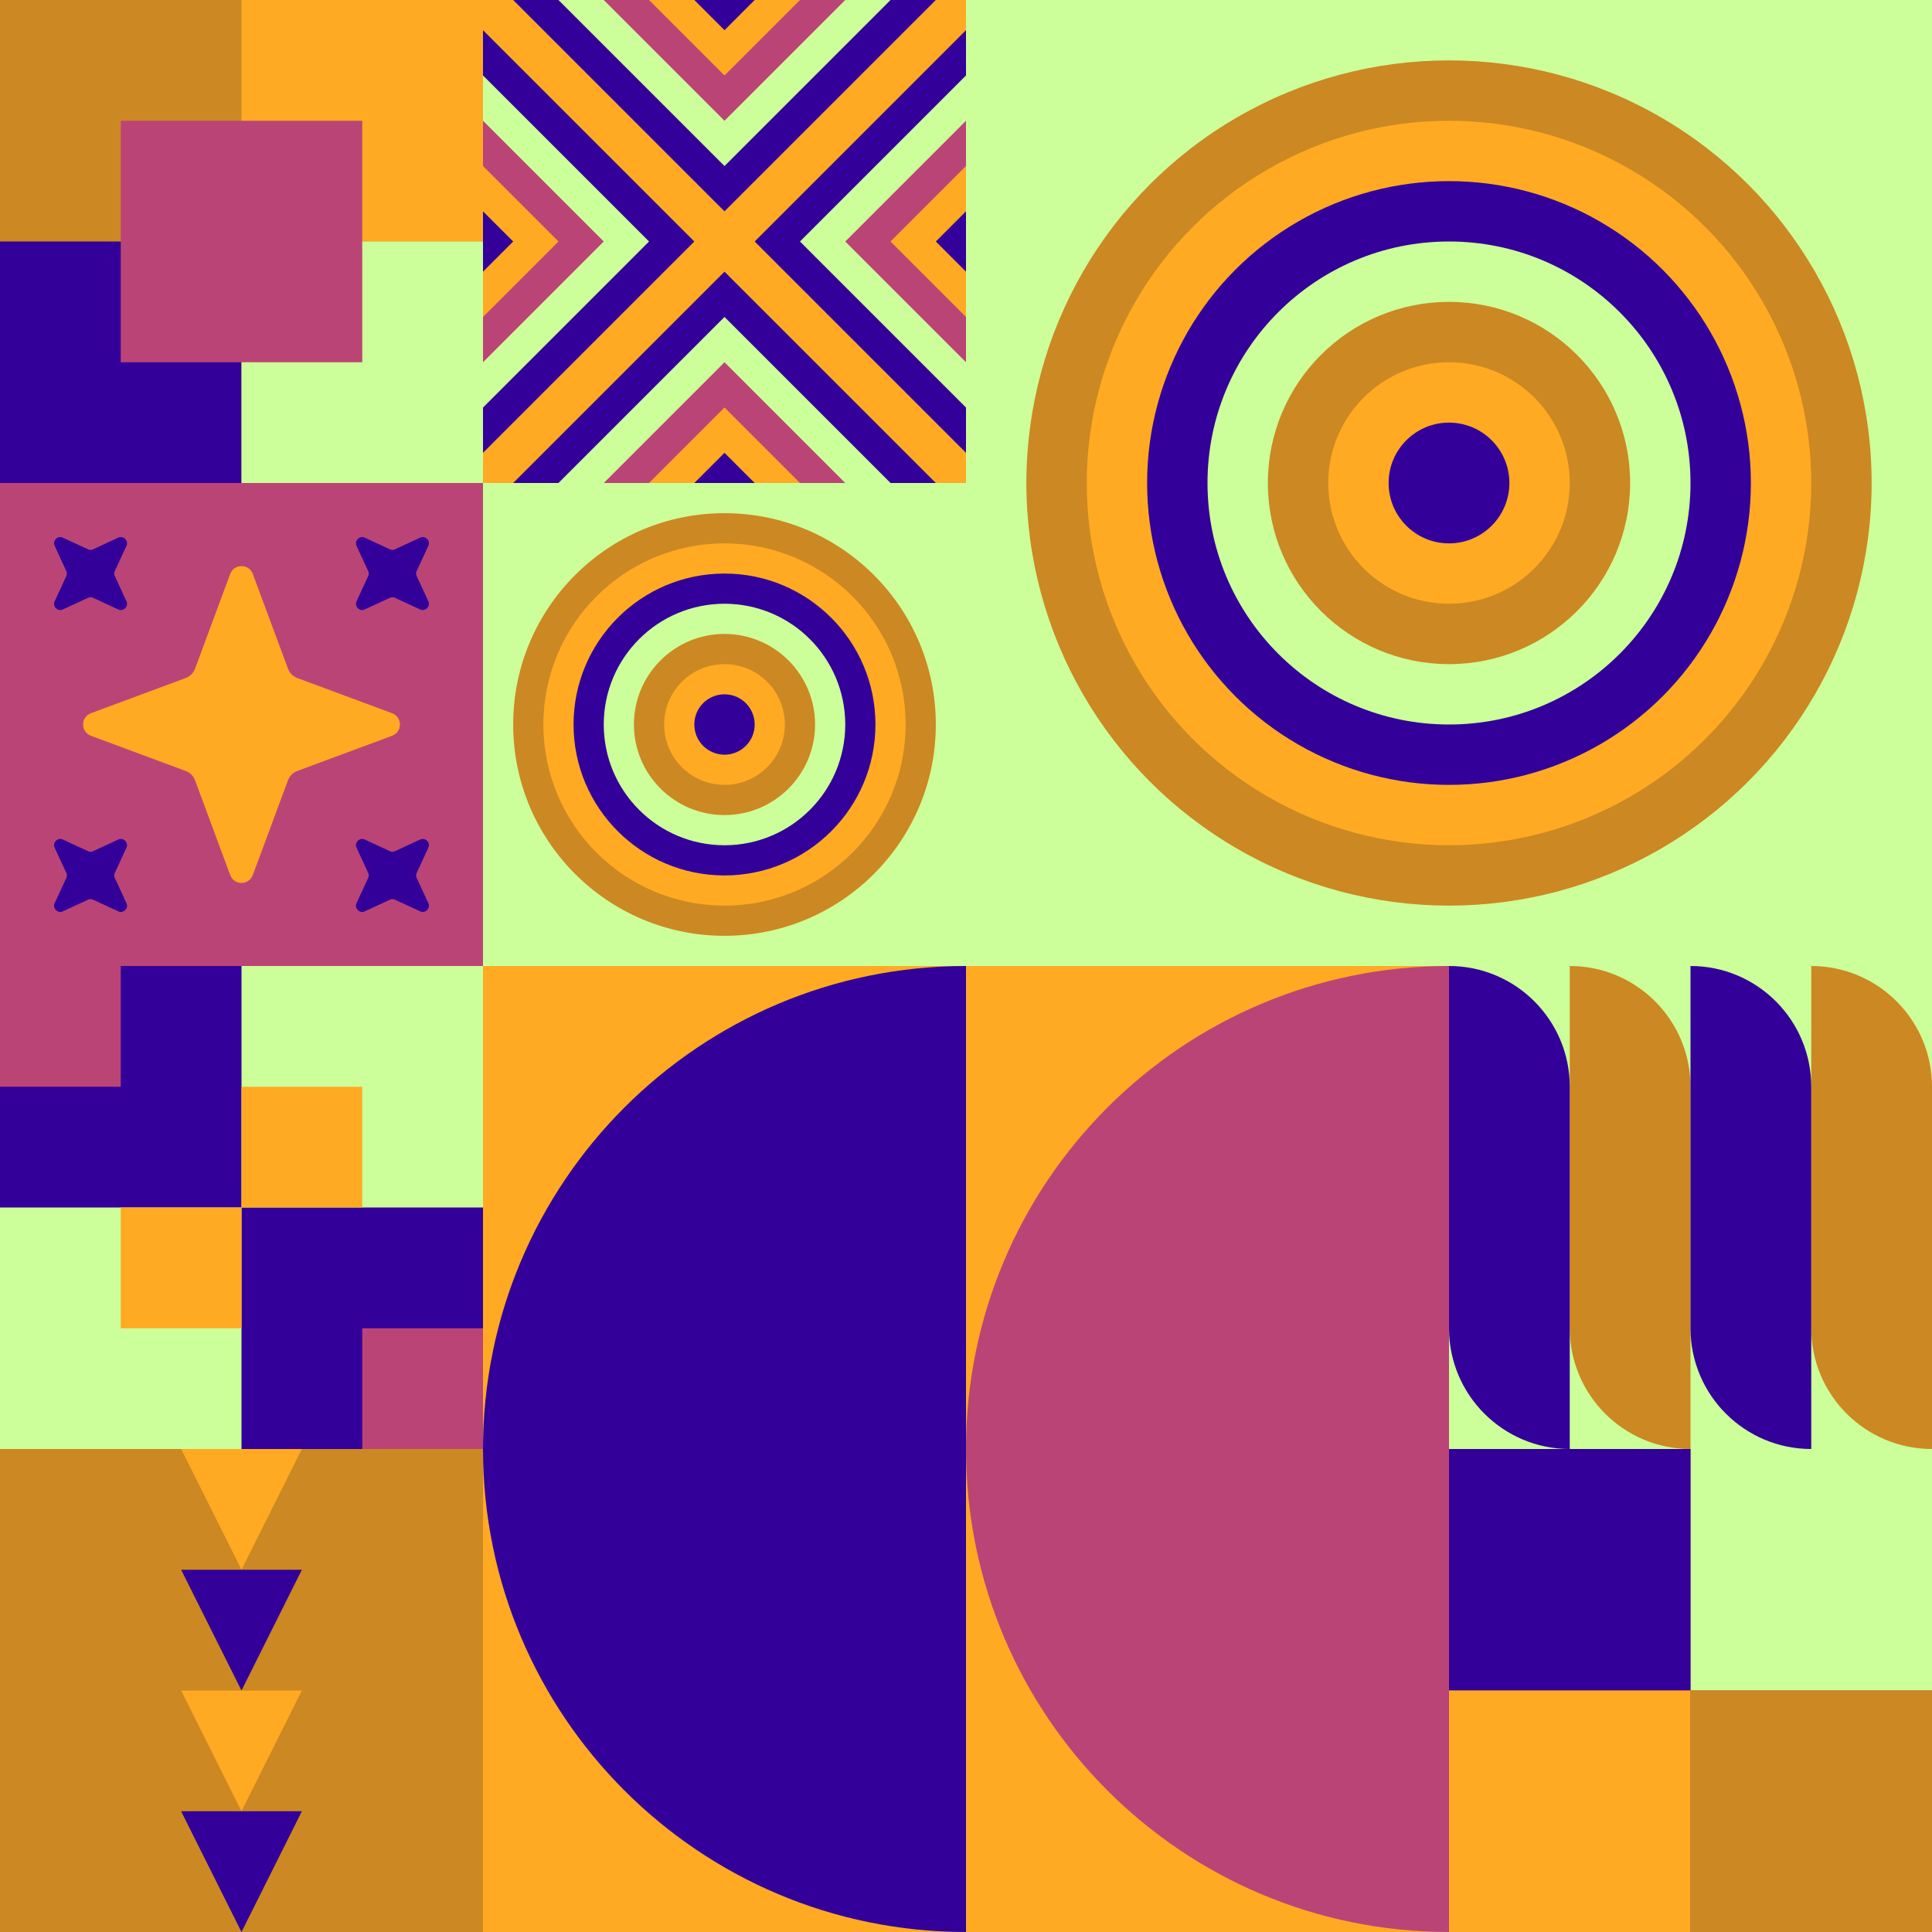
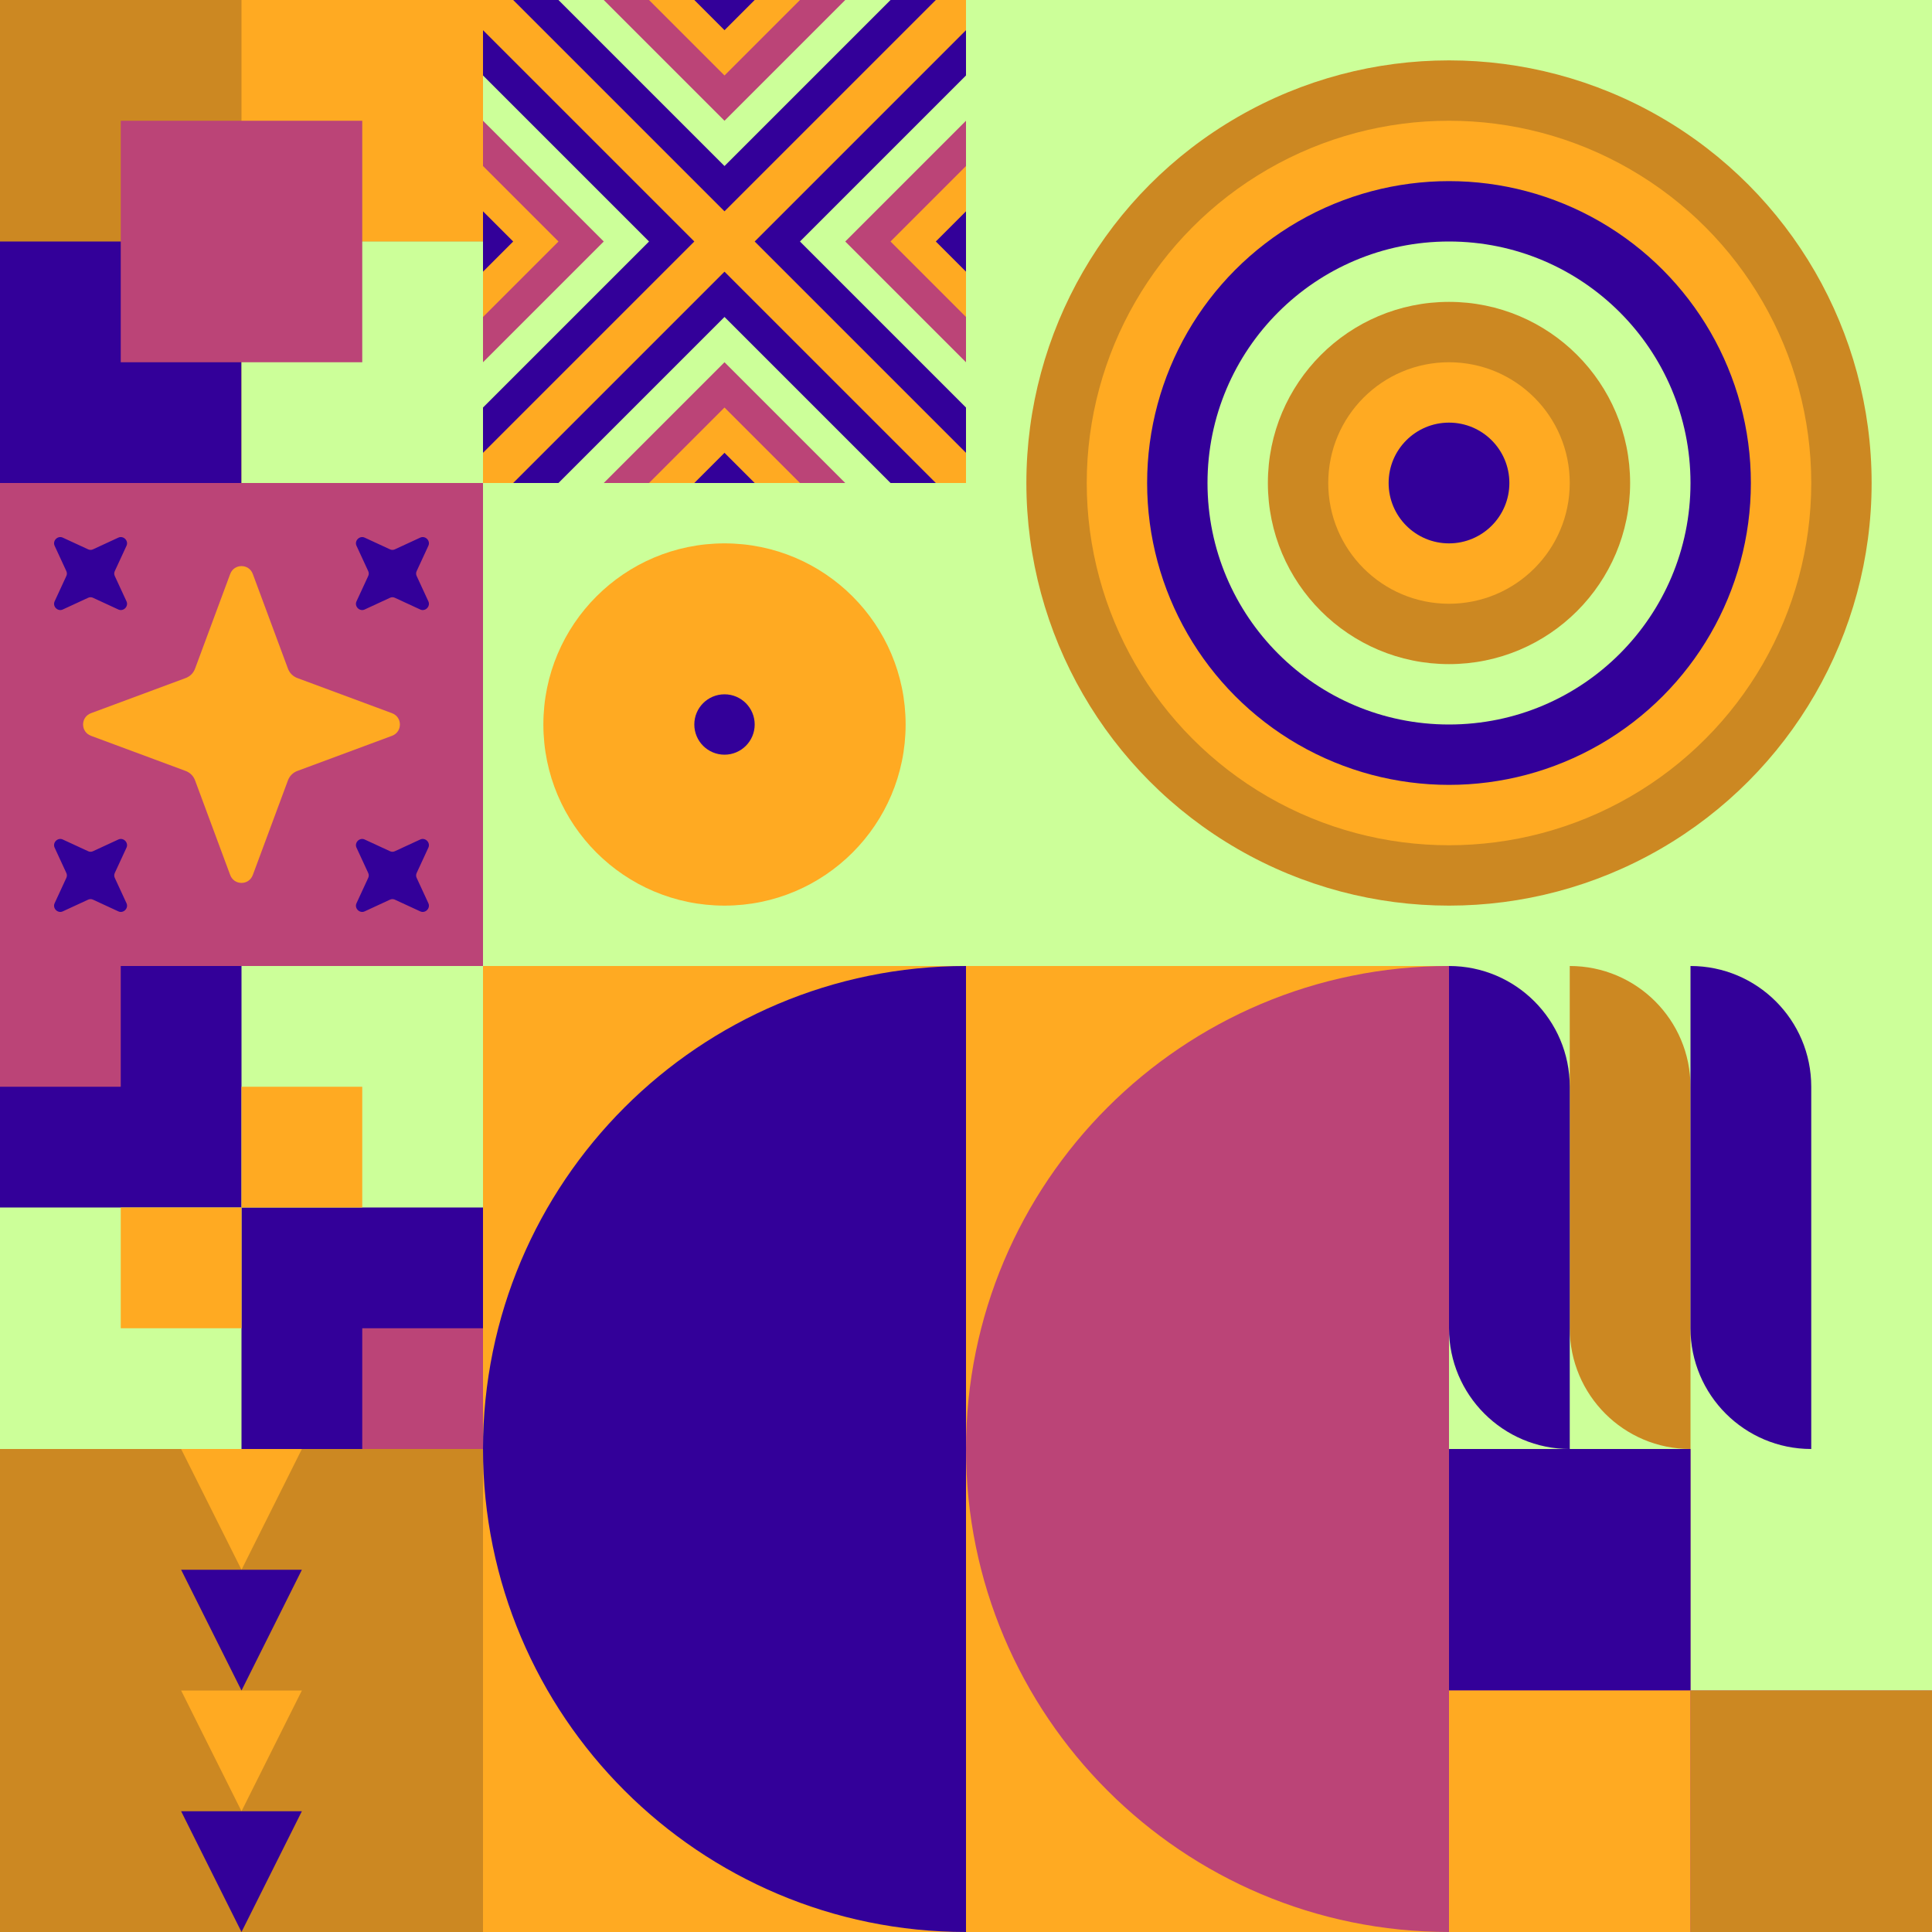
<svg xmlns="http://www.w3.org/2000/svg" id="geo" width="1280" height="1280" viewBox="0 0 1280 1280" fill="none" style="width:640px;height:640px">
  <g class="svg-image">
    <g class="block-0" transform="translate(0,0), scale(1), rotate(0, 160, 160)" height="320" width="320" clip-path="url(#trim)">
      <rect width="320" height="320" fill="#330099" />
      <rect y="320" width="320" height="320" transform="rotate(-90 0 320)" fill="#cc8822" />
      <rect x="160" y="160" width="160" height="160" transform="rotate(-90 160 160)" fill="#ffaa22" />
      <rect width="160" height="160" transform="matrix(0 -1 -1 0 160 320)" fill="#330099" />
      <rect width="160" height="160" transform="matrix(0 -1 -1 0 320 320)" fill="#ccff99" />
      <rect width="160" height="160" transform="matrix(0 -1 -1 0 240 240)" fill="#bb4477" />
    </g>
    <g class="block-1" transform="translate(320,0), scale(1), rotate(0, 160, 160)" height="320" width="320" clip-path="url(#trim)">
      <rect width="320" height="320" fill="#330099" />
      <rect width="320" height="320" fill="#ffaa22" />
      <path d="m160 180 140 140H20l140-140Z" fill="#330099" />
      <path d="m160 210 110 110H50l110-110Z" fill="#ccff99" />
      <path d="m160 240 80 80H80l80-80Z" fill="#bb4477" />
      <path d="m160 270 50 50H110l50-50Z" fill="#ffaa22" />
      <path d="m160 300 20 20h-40l20-20ZM180 160 320 20v280L180 160Z" fill="#330099" />
      <path d="M210 160 320 50v220L210 160Z" fill="#ccff99" />
      <path d="m240 160 80-80v160l-80-80Z" fill="#bb4477" />
      <path d="m270 160 50-50v100l-50-50Z" fill="#ffaa22" />
      <path d="m300 160 20-20v40l-20-20ZM140 160 0 20v280l140-140Z" fill="#330099" />
      <path d="M110 160 0 50v220l110-110Z" fill="#ccff99" />
      <path d="M80 160 0 80v160l80-80Z" fill="#bb4477" />
      <path d="M50 160 0 110v100l50-50Z" fill="#ffaa22" />
      <path d="M20 160 0 140v40l20-20ZM160 140 20 0h280L160 140Z" fill="#330099" />
      <path d="M160 110 50 0h220L160 110Z" fill="#ccff99" />
      <path d="M160 80 80 0h160l-80 80Z" fill="#bb4477" />
      <path d="M160 50 110 0h100l-50 50Z" fill="#ffaa22" />
      <path d="M160 20 140 0h40l-20 20Z" fill="#330099" />
    </g>
    <g class="block-2" transform="translate(640,0), scale(2), rotate(0, 160, 160)" height="640" width="640" clip-path="url(#trim)">
      <rect width="320" height="320" fill="#ccff99" />
      <circle cx="160" cy="160" r="140" fill="#cc8822" />
      <circle cx="160" cy="160" r="120" fill="#ffaa22" />
      <circle cx="160" cy="160" r="100" fill="#330099" />
      <circle cx="160" cy="160" r="80" fill="#ccff99" />
      <circle cx="160" cy="160" r="60" fill="#cc8822" />
      <circle cx="160" cy="160" r="40" fill="#ffaa22" />
      <circle cx="160" cy="160" r="20" fill="#330099" />
    </g>
    <g class="block-3" transform="translate(0,320), scale(1), rotate(270, 160, 160)" height="320" width="320" clip-path="url(#trim)">
      <style>@keyframes geo-41a0_t{0%,13.636%,to{transform:translate(160px,160px) scale(1,1) translate(-160px,-160px)}50%,63.636%{transform:translate(160px,160px) scale(.5,.5) translate(-160px,-160px)}}@keyframes geo-41a1_t{0%,13.636%{transform:translate(260px,60px) rotate(-45deg) translate(-260px,-60px)}50%,63.636%{transform:translate(260px,60px) rotate(0deg) translate(-260px,-60px)}to{transform:translate(260px,60px) rotate(45deg) translate(-260px,-60px)}}@keyframes geo-41a2_t{0%,13.636%{transform:translate(260px,260px) rotate(-45deg) translate(-260px,-260px)}50%,63.636%{transform:translate(260px,260px) rotate(0deg) translate(-260px,-260px)}to{transform:translate(260px,260px) rotate(45deg) translate(-260px,-260px)}}@keyframes geo-41a3_t{0%,13.636%{transform:translate(60px,60px) rotate(45deg) translate(-60px,-60px)}50%,63.636%{transform:translate(60px,60px) rotate(0deg) translate(-60px,-60px)}to{transform:translate(60px,60px) rotate(-45deg) translate(-60px,-60px)}}@keyframes geo-41a4_t{0%,13.636%{transform:translate(60px,260px) rotate(45deg) translate(-60px,-260px)}50%,63.636%{transform:translate(60px,260px) rotate(0deg) translate(-60px,-260px)}to{transform:translate(60px,260px) rotate(-45deg) translate(-60px,-260px)}}</style>
      <rect width="320" height="320" fill="#bb4477" />
      <path d="M152.5 60.3c2.6-7 12.4-7 15 0l23.2 62.5c1.1 3.1 3.4 5.4 6.5 6.5l62.5 23.2c7 2.6 7 12.4 0 15l-62.5 23.2c-3.1 1.1-5.4 3.4-6.5 6.5l-23.2 62.5c-2.6 7-12.4 7-15 0l-23.2-62.5c-1.1-3.1-3.4-5.4-6.5-6.5l-62.5-23.2c-7-2.6-7-12.4 0-15l62.5-23.2c3.1-1.1 5.4-3.4 6.5-6.5l23.2-62.5Z" fill="#ffaa22" style="animation:2.2s ease-in-out infinite both geo-41a0_t" />
      <path d="M256.2 30.1c1.3-3.4 6.3-3.4 7.6 0l6.4 17.4c.4 1.1 1.2 1.9 2.3 2.3l17.4 6.4c3.4 1.3 3.4 6.3 0 7.6l-17.4 6.4c-1.1.4-1.9 1.2-2.3 2.3l-6.4 17.4c-1.3 3.4-6.3 3.4-7.6 0l-6.4-17.4c-.4-1.1-1.2-1.9-2.3-2.3l-17.4-6.4c-3.4-1.3-3.4-6.3 0-7.6l17.4-6.4c1.1-.4 1.9-1.2 2.3-2.3l6.4-17.4Z" fill="#330099" transform="rotate(-45 260 60)" style="animation:2.2s ease-in-out infinite both geo-41a1_t" />
      <path d="M256.2 230.1c1.3-3.4 6.3-3.4 7.6 0l6.4 17.4c.4 1.1 1.2 1.9 2.3 2.3l17.4 6.4c3.4 1.3 3.4 6.3 0 7.6l-17.4 6.4c-1.1.4-1.9 1.2-2.3 2.3l-6.4 17.4c-1.3 3.4-6.3 3.4-7.6 0l-6.4-17.4c-.4-1.1-1.2-1.9-2.3-2.3l-17.4-6.4c-3.4-1.3-3.4-6.3 0-7.6l17.4-6.4c1.1-.4 1.9-1.2 2.3-2.3l6.4-17.4Z" fill="#330099" transform="rotate(-45 260 260)" style="animation:2.2s ease-in-out infinite both geo-41a2_t" />
      <path d="M56.2 30.1c1.3-3.4 6.3-3.4 7.6 0l6.4 17.4c.4 1.1 1.2 1.9 2.3 2.3l17.4 6.4c3.4 1.3 3.4 6.3 0 7.6l-17.4 6.4c-1.1.4-1.9 1.2-2.3 2.3l-6.4 17.4c-1.3 3.4-6.3 3.4-7.6 0l-6.4-17.4c-.4-1.1-1.2-1.9-2.3-2.3l-17.4-6.4c-3.4-1.3-3.4-6.3 0-7.6l17.4-6.4c1.1-.4 1.9-1.2 2.3-2.3l6.4-17.4Z" fill="#330099" transform="rotate(45 60 60)" style="animation:2.2s ease-in-out infinite both geo-41a3_t" />
      <path d="M56.2 230.1c1.3-3.4 6.3-3.4 7.6 0l6.4 17.4c.4 1.1 1.2 1.9 2.3 2.3l17.4 6.4c3.4 1.3 3.4 6.3 0 7.6l-17.4 6.4c-1.1.4-1.9 1.2-2.3 2.3l-6.4 17.4c-1.3 3.4-6.3 3.4-7.6 0l-6.4-17.4c-.4-1.1-1.2-1.9-2.3-2.3l-17.4-6.4c-3.4-1.3-3.4-6.3 0-7.6l17.4-6.4c1.1-.4 1.9-1.2 2.3-2.3l6.4-17.4Z" fill="#330099" transform="rotate(45 60 260)" style="animation:2.2s ease-in-out infinite both geo-41a4_t" />
    </g>
    <g class="block-4" transform="translate(320,320), scale(1), rotate(0, 160, 160)" height="320" width="320" clip-path="url(#trim)">
      <rect width="320" height="320" fill="#ccff99" />
-       <circle cx="160" cy="160" r="140" fill="#cc8822" />
      <circle cx="160" cy="160" r="120" fill="#ffaa22" />
-       <circle cx="160" cy="160" r="100" fill="#330099" />
-       <circle cx="160" cy="160" r="80" fill="#ccff99" />
-       <circle cx="160" cy="160" r="60" fill="#cc8822" />
      <circle cx="160" cy="160" r="40" fill="#ffaa22" />
      <circle cx="160" cy="160" r="20" fill="#330099" />
    </g>
    <g class="block-5" transform="translate(0,640), scale(1), rotate(0, 160, 160)" height="320" width="320" clip-path="url(#trim)">
      <style>@keyframes geo-54a0_t{0%,13.636%{transform:translate(240px,240px);animation-timing-function:cubic-bezier(.4,0,.6,1)}50%,63.636%{transform:translate(160px,160px);animation-timing-function:cubic-bezier(.4,0,.6,1)}to{transform:translate(240px,240px)}}@keyframes geo-54a1_t{0%,13.636%{transform:translate(80px,160px);animation-timing-function:cubic-bezier(.4,0,.6,1)}50%,63.636%{transform:translate(0,240px);animation-timing-function:cubic-bezier(.4,0,.6,1)}to{transform:translate(80px,160px)}}@keyframes geo-54a2_t{0%,13.636%{transform:translate(160px,80px);animation-timing-function:cubic-bezier(.4,0,.6,1)}50%,63.636%{transform:translate(240px,0);animation-timing-function:cubic-bezier(.4,0,.6,1)}to{transform:translate(160px,80px)}}@keyframes geo-54a3_t{0%,13.636%{transform:translate(0,0);animation-timing-function:cubic-bezier(.4,0,.6,1)}50%,63.636%{transform:translate(80px,80px);animation-timing-function:cubic-bezier(.4,0,.6,1)}to{transform:translate(0,0)}}</style>
      <rect width="320" height="320" fill="#330099" />
      <rect width="320" height="320" fill="#ccff99" />
      <rect width="160" height="160" fill="#330099" />
      <rect x="160" y="160" width="160" height="160" fill="#330099" />
      <rect width="80" height="80" fill="#bb4477" transform="translate(240 240)" style="animation:2.2s ease-in-out infinite both geo-54a0_t" />
      <rect width="80" height="80" fill="#ffaa22" transform="translate(80 160)" style="animation:2.2s ease-in-out infinite both geo-54a1_t" />
      <rect width="80" height="80" fill="#ffaa22" transform="translate(160 80)" style="animation:2.2s ease-in-out infinite both geo-54a2_t" />
      <rect width="80" height="80" fill="#bb4477" style="animation:2.2s ease-in-out infinite both geo-54a3_t" />
    </g>
    <g class="block-6" transform="translate(320,640), scale(2), rotate(90, 160, 160)" height="640" width="640" clip-path="url(#trim)">
      <rect width="320" height="320" fill="#ffaa22" />
      <path fill-rule="evenodd" clip-rule="evenodd" d="M160 320c88.366 0 160-71.634 160-160H0c0 88.366 71.634 160 160 160Z" fill="#330099" />
      <path fill-rule="evenodd" clip-rule="evenodd" d="M160 160c88.366 0 160-71.634 160-160H0c0 88.366 71.634 160 160 160Z" fill="#bb4477" />
    </g>
    <g class="block-7" transform="translate(960,640), scale(1), rotate(0, 160, 160)" height="320" width="320" clip-path="url(#trim)">
      <rect width="320" height="320" fill="#ccff99" />
      <path d="M80 0C124.183 0 160 35.817 160 80V320V320C115.817 320 80 284.183 80 240V0V0Z" fill="#cc8822" />
-       <path d="M240 0C284.183 0 320 35.817 320 80V320V320C275.817 320 240 284.183 240 240V0V0Z" fill="#cc8822" />
      <path d="M80 320C35.817 320 0 284.183 0 240V0V0C44.183 0 80 35.817 80 80V320V320Z" fill="#330099" />
      <path d="M240 320C195.817 320 160 284.183 160 240V0V0C204.183 0 240 35.817 240 80V320V320Z" fill="#330099" />
    </g>
    <g class="block-8" transform="translate(0,960), scale(1), rotate(180, 160, 160)" height="320" width="320" clip-path="url(#trim)">
      <rect width="320" height="320" fill="#cc8822" />
      <path d="M160 240L200 320H120L160 240Z" fill="#ffaa22" />
      <path d="M160 160L200 240H120L160 160Z" fill="#330099" />
      <path d="M160 80L200 160H120L160 80Z" fill="#ffaa22" />
-       <path d="M160 0L200 80H120L160 0Z" fill="#330099" />
+       <path d="M160 0L200 80H120Z" fill="#330099" />
    </g>
    <g class="block-9" transform="translate(960,960), scale(1), rotate(0, 160, 160)" height="320" width="320" clip-path="url(#trim)">
      <rect width="320" height="320" fill="#cc8822" />
      <rect y="320" width="320" height="320" transform="rotate(-90 0 320)" fill="#bb4477" />
      <rect x="160" y="160" width="160" height="160" transform="rotate(-90 160 160)" fill="#ccff99" />
      <rect y="160" width="160" height="160" transform="rotate(-90 0 160)" fill="#330099" />
      <rect width="160" height="160" transform="matrix(0 -1 -1 0 160 320)" fill="#ffaa22" />
      <rect width="160" height="160" transform="matrix(0 -1 -1 0 320 320)" fill="#cc8822" />
    </g>
  </g>
  <clipPath id="trim">
    <rect width="320" height="320" fill="white" />
  </clipPath>
  <filter id="noiseFilter">
    <feTurbulence baseFrequency="0.5" result="noise" />
    <feColorMatrix type="saturate" values="0.10" />
    <feBlend in="SourceGraphic" in2="noise" mode="multiply" />
  </filter>
  <rect transform="translate(0,0)" height="1280" width="1280" filter="url(#noiseFilter)" opacity="0.4" />
</svg>